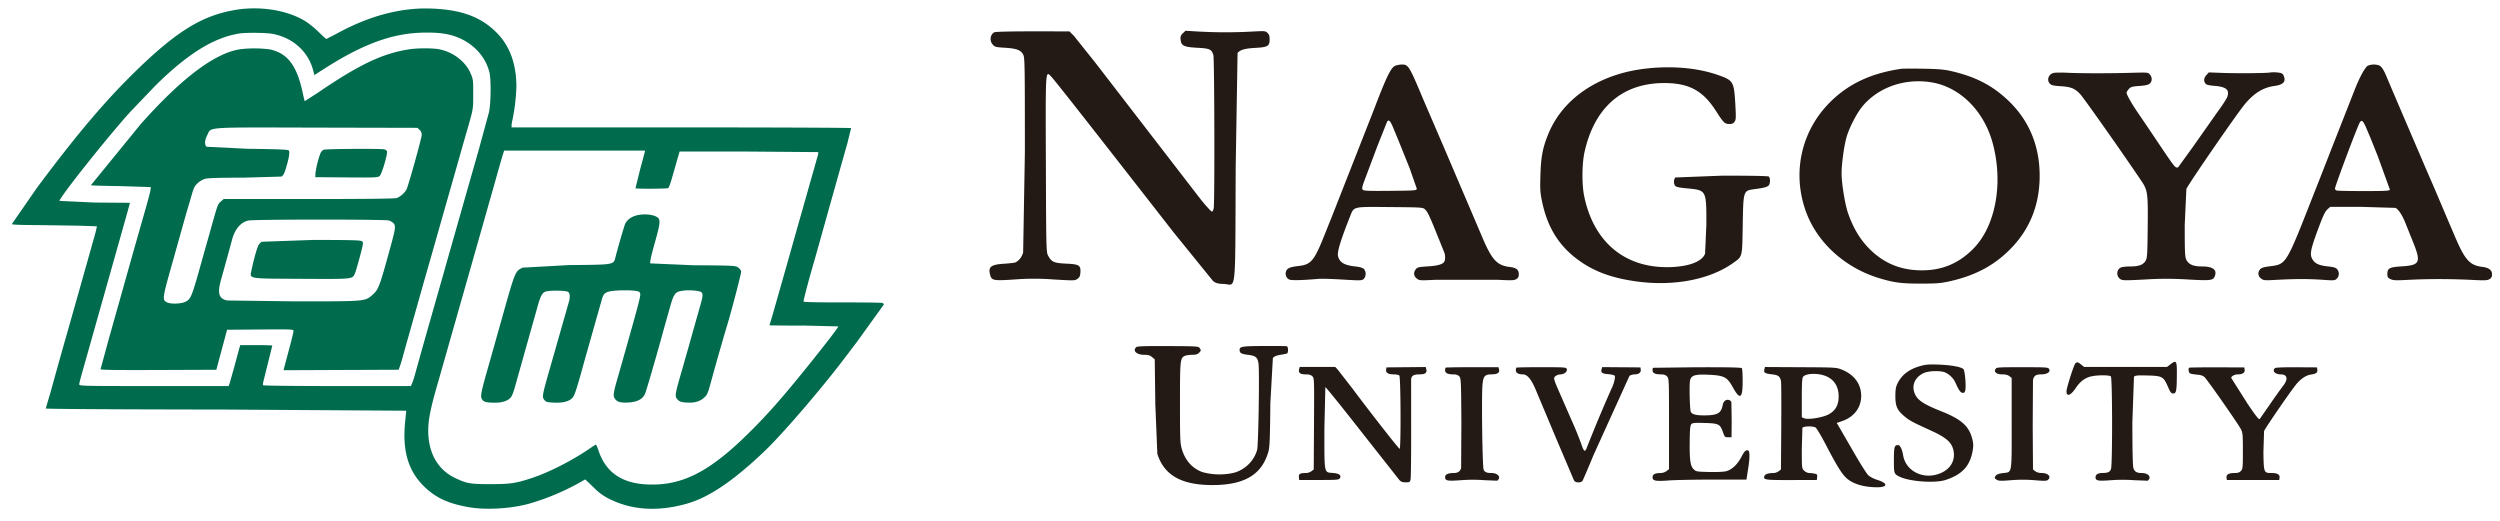
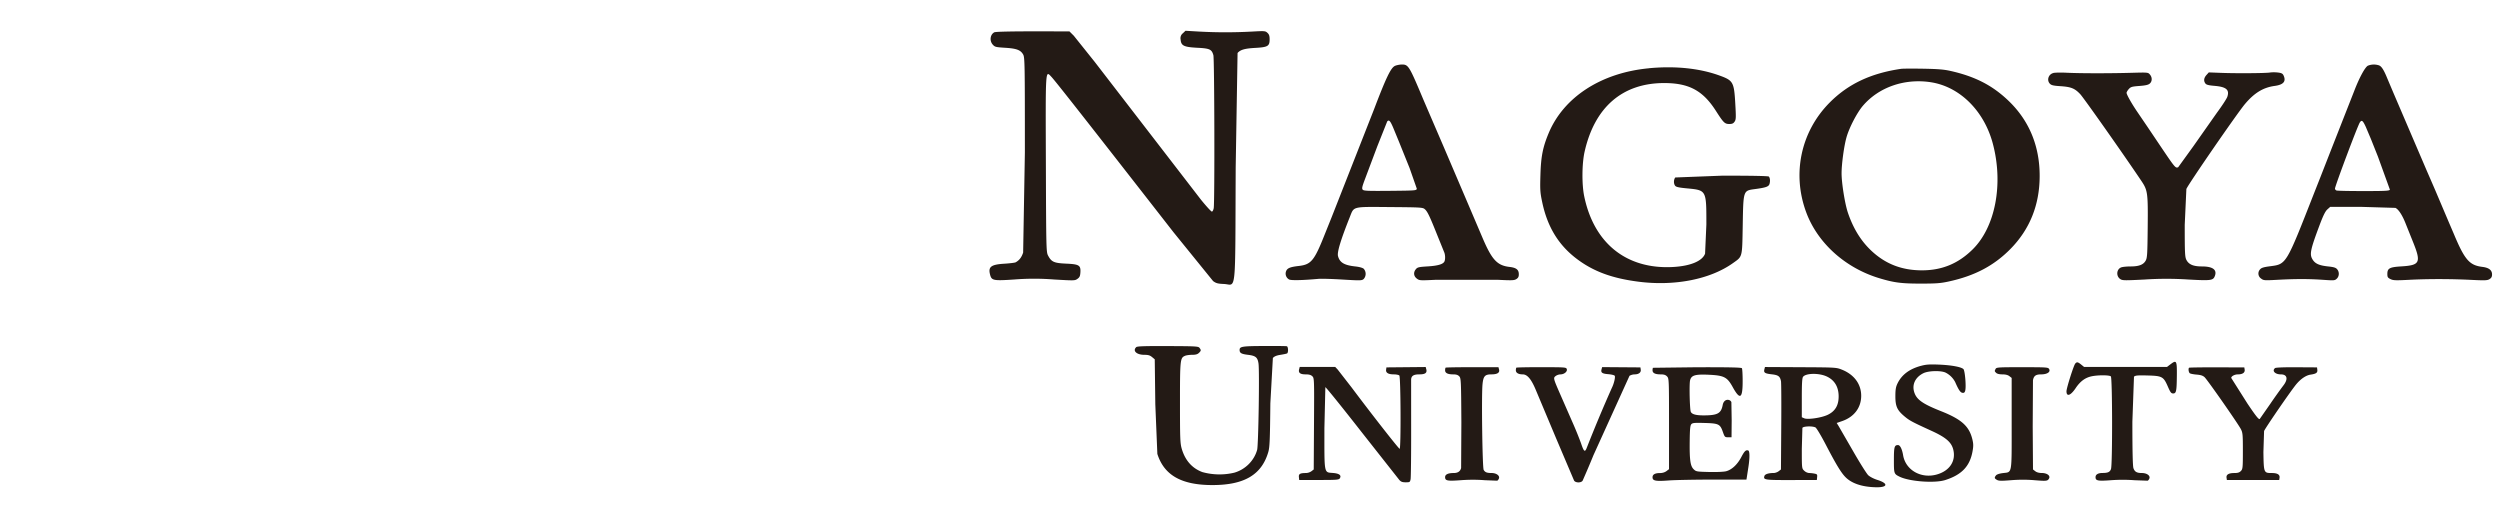
<svg xmlns="http://www.w3.org/2000/svg" width="120" height="25" fill="none" fill-rule="evenodd">
-   <path d="M11.24.486c-1.532.27-2.736 1.005-4.608 2.813C5.107 4.77 3.729 6.392 1.773 9.016l-1.204 1.74c.019.03.435.046 1.179.047l2.026.03.877.03-.028.138a5.13 5.13 0 0 1-.094.361l-.68 2.412-.373 1.318-.352 1.239-.133.469-.167.592-.162.581-.252.909-.215.726c-.015.024 3.541.045 8.643.051l8.662.056a35.55 35.55 0 0 0-.06.612c-.125 1.339.169 2.301.926 3.032.554.535 1.132.804 2.102.98.819.149 2.017.085 2.902-.155a11.42 11.42 0 0 0 2.407-.995l.313-.178.41.389a2.65 2.65 0 0 0 .85.597c1.066.503 2.305.56 3.654.169 1.042-.302 2.206-1.092 3.694-2.508.866-.824 2.787-3.062 3.91-4.554l.531-.701 1.283-1.781c0-.031-.032-.068-.071-.082s-.902-.025-1.918-.024c-1.163.001-1.853-.014-1.862-.041-.013-.038.226-.958.432-1.66l.234-.826.701-2.501.433-1.541.298-1.05.185-.748c-.011-.018-3.682-.034-8.159-.034h-8.14l.001-.101c.001-.055.022-.181.047-.279a9.45 9.45 0 0 0 .184-1.57c0-1.084-.312-1.949-.929-2.577C23.096.808 22.143.457 20.667.409c-1.461-.048-2.989.366-4.551 1.231l-.449.229c-.019 0-.189-.152-.377-.339s-.489-.426-.668-.533c-.88-.525-2.185-.723-3.383-.512zm2.154 1.216c.821.255 1.428.874 1.636 1.671l.06.23.487-.311c1.795-1.146 3.169-1.662 4.584-1.72.697-.029 1.218.021 1.626.155.87.286 1.511.944 1.708 1.756.082.335.068 1.496-.021 1.894l-.481 1.764-.158.558-.351 1.228-.324 1.139-.349 1.228-.35 1.228-.138.491-.703 2.468-.389 1.374-.283 1.016c-.049.19-.12.416-.158.503l-.068.157h-3.536c-1.957 0-3.547-.017-3.561-.039s.008-.157.048-.302l.398-1.603c-.012-.012-.364-.022-.781-.022h-.759l-.067.235-.238.882-.212.748-.041.101H7.388c-3.382 0-3.584-.004-3.583-.078s.03-.188.347-1.306l.233-.826.605-2.144.573-2.032.529-1.876.119-.435.023-.1-1.692-.012-1.687-.079c.012-.182 2.306-3.068 3.389-4.264l1.213-1.268c1.56-1.542 2.819-2.319 4.058-2.507.148-.022.552-.034.897-.026.51.012.694.036.982.125zm-1.847.659c-1.214.171-2.822 1.378-4.792 3.596L4.362 8.891c0 .014.637.033 1.415.042l1.448.047c.041.039-.035.347-.371 1.51l-.426 1.496-.418 1.485-.292 1.039-.493 1.749-.399 1.463c0 .036.771.046 2.779.038l2.779-.011.156-.581.258-.96.101-.38 1.594-.012c1.588-.012 1.594-.011 1.594.081 0 .051-.097.448-.215.883l-.238.89-.023.101 2.762-.012 2.762-.011.064-.179c.035-.098.105-.329.154-.514l.155-.558.158-.558.183-.648.492-1.742.352-1.228.485-1.708.328-1.15.35-1.228.418-1.474c.47-1.619.437-1.455.44-2.233.002-.692-.002-.724-.134-1.027-.245-.56-.856-1.019-1.517-1.139-.312-.057-1.006-.056-1.394.001-1.286.191-2.429.732-4.411 2.087l-.632.407c-.007-.009-.05-.187-.094-.396-.28-1.322-.735-1.918-1.6-2.094a5.94 5.94 0 0 0-1.387-.006zm8.597 3.874a.31.31 0 0 1 .098.246c-.007.174-.648 2.465-.735 2.625a1.03 1.03 0 0 1-.456.399c-.089.032-1.445.048-4.222.048h-4.091l-.142.123c-.146.126-.147.128-.556 1.597l-.165.581-.164.581c-.514 1.852-.543 1.924-.831 2.059-.203.094-.694.107-.86.021-.246-.127-.243-.147.318-2.125l.494-1.764.178-.625c.022-.061.099-.322.172-.58.114-.401.158-.492.308-.631.107-.1.255-.182.382-.213.133-.032.794-.05 1.859-.05l1.768-.051c.088-.039.138-.122.208-.346.165-.526.218-.846.152-.91-.044-.042-.527-.061-1.962-.078l-1.982-.098c-.106-.102-.092-.314.037-.565.204-.395-.218-.367 5.26-.354l4.826.011.104.099zm-4.603.952c-.058.022-.129.096-.157.165a4.46 4.46 0 0 0-.243.973l-.006.179 1.495.012c1.371.011 1.503.005 1.592-.067.105-.086.398-1.076.352-1.191-.014-.035-.071-.075-.126-.089-.165-.042-2.791-.025-2.906.019zm15.335.389l-.154.569-.22.891c.039.037 1.515.028 1.574-.009.028-.018.105-.224.172-.457l.246-.86.126-.435h3.312l3.339.026c.015.014.007.09-.017.167l-.212.745-.234.826-.152.536-.279.983-.442 1.563-.443 1.563-.42 1.474-.088.29-.05.168a59.79 59.79 0 0 0 1.652.011l1.652.04c0 .05-.49.692-1.299 1.702-1.445 1.802-2.248 2.705-3.301 3.709-1.729 1.648-3 2.251-4.586 2.175-1.227-.058-1.989-.598-2.333-1.652-.046-.141-.098-.257-.115-.257s-.123.064-.236.143c-.83.58-1.974 1.17-2.81 1.448-.795.265-1.055.304-2.024.304s-1.139-.03-1.697-.299c-.828-.399-1.281-1.203-1.281-2.27 0-.523.107-1.061.445-2.229l.858-3.015.681-2.39.158-.558.184-.648.188-.659.421-1.485.229-.804.206-.737.197-.681.075-.234h3.384 3.384l-.09.346zm-.316 2.762c-.271.071-.473.222-.556.415-.049.114-.317 1.035-.443 1.519-.118.457.032.427-2.271.453l-2.205.122c-.369.189-.345.13-1.04 2.603l-.554 1.965c-.385 1.343-.438 1.586-.371 1.72.078.155.191.191.624.195.38.004.669-.1.796-.286.045-.066.118-.254.162-.417l.529-1.882.564-2.003c.134-.489.214-.654.357-.731.149-.08 1.019-.078 1.121.003.088.07.099.272.027.497l-.299 1.049-.56 1.965c-.424 1.475-.434 1.528-.309 1.676.082.097.136.111.473.126.435.019.733-.064.881-.243.107-.131.196-.408.586-1.827l.512-1.809.316-1.112c.082-.292.204-.357.732-.391.244-.015.585-.014.756.004.28.029.315.043.341.142s-.061.442-.547 2.161l-.157.558-.323 1.139c-.251.855-.282 1.028-.209 1.152.111.19.257.239.658.22.431-.02.699-.16.814-.426.058-.134.563-1.869.828-2.844l.162-.581.164-.581c.23-.83.274-.889.701-.94.301-.036.754.005.843.076s.077.201-.059.671l-.206.729-.164.581-.163.581-.35 1.228c-.332 1.149-.34 1.201-.198 1.36.093.104.156.127.411.146.382.029.635-.037.85-.221.15-.128.187-.206.314-.659l.19-.692.207-.737.258-.893.139-.469c.184-.581.697-2.543.685-2.62-.008-.053-.074-.138-.146-.19-.128-.091-.184-.094-2.152-.108l-2.063-.089c-.029-.051.038-.36.214-.985.291-1.036.295-1.158.044-1.273-.229-.104-.618-.124-.913-.047zm-11.9.245c.096.026.208.095.249.155.086.127.066.268-.16 1.093-.539 1.966-.577 2.066-.886 2.334-.35.304-.318.301-3.725.3l-3.237-.042c-.392-.087-.471-.337-.302-.956l.373-1.346.158-.584c.135-.53.419-.87.793-.951.272-.059 6.518-.062 6.738-.003zm-6.091 1.021c-.103.061-.168.149-.219.301-.091.27-.208.718-.276 1.054-.088.44-.256.41 2.394.425 2.528.014 2.447.022 2.573-.273.033-.078.14-.441.237-.807.17-.641.173-.667.09-.726-.07-.049-.519-.061-2.369-.06l-2.429.086z" fill="#006c4d" />
  <path d="M47.746 1.542c-.215.095-.264.409-.094.599.102.114.142.124.593.152.551.034.743.106.867.324.077.135.082.429.082 4.7l-.083 4.806c-.076.231-.184.37-.358.467-.038.021-.279.051-.536.067-.649.04-.792.148-.693.527.074.283.154.299 1.169.231a12.08 12.08 0 0 1 1.892 0c.988.058 1.01.058 1.134-.031.103-.074.129-.131.14-.312.021-.339-.063-.39-.69-.418-.574-.026-.7-.082-.859-.382-.091-.171-.094-.279-.108-4.374-.016-4.668-.026-4.518.261-4.215.19.2 1.633 2.037 5.864 7.463l1.901 2.345c.145.106.222.127.523.14.602.026.535.695.562-5.596l.09-5.492c.135-.156.344-.217.846-.244.608-.034.693-.084.693-.412 0-.164-.025-.237-.105-.311-.101-.093-.127-.095-.756-.06a23.19 23.19 0 0 1-2.543-.002l-.635-.037-.124.119a.3.3 0 0 0-.109.304c.023.295.153.359.8.393.6.031.691.073.772.355.051.176.067 7.051.017 7.341-.016.092-.056.168-.089.168s-.268-.256-.522-.569l-5.103-6.619-1.004-1.255-.209-.208-1.745-.001c-1.052-.001-1.784.016-1.844.043zm19.218 1.618c-.2.084-.427.553-1.016 2.102l-.272.692-.842 2.144-.913 2.323-.323.804c-.513 1.295-.659 1.474-1.263 1.542-.399.046-.538.101-.597.238a.32.32 0 0 0 .142.411c.097.05.63.038 1.409-.031.131-.012.651.003 1.156.034.869.052.923.05 1.012-.027a.37.37 0 0 0 .003-.49c-.056-.049-.211-.092-.407-.113-.531-.057-.749-.188-.829-.499-.048-.187.129-.771.572-1.884.202-.508.097-.482 1.922-.467 1.493.012 1.574.017 1.672.102.127.109.234.332.601 1.251l.331.817c.051.117.058.325.016.431-.055.139-.308.216-.804.247-.428.026-.494.041-.57.132-.128.151-.111.335.042.452.125.095.147.097.896.06l2.988-.001c.69.035.791.031.896-.035.088-.056.117-.112.117-.229 0-.221-.12-.316-.448-.354-.59-.069-.843-.341-1.29-1.387l-.752-1.764-.315-.737-.801-1.876-.654-1.519-.326-.759c-.681-1.622-.715-1.676-1.036-1.673-.095.001-.237.029-.317.062zm46.698-.008c-.138.065-.421.588-.665 1.229l-.452 1.149-.684 1.742-.48 1.228-.291.737c-1.378 3.514-1.333 3.44-2.153 3.547-.279.037-.39.072-.451.143a.29.29 0 0 0 .046.443c.123.093.152.095.779.061.866-.048 1.509-.048 2.193 0 .541.038.567.036.663-.056.121-.116.128-.319.016-.451-.065-.077-.158-.106-.439-.136-.421-.045-.612-.13-.736-.325-.158-.249-.116-.463.325-1.639.178-.474.28-.681.379-.771l.137-.123h1.509l1.62.048c.146.064.327.338.483.729l.351.875c.415 1.024.357 1.149-.554 1.205-.56.034-.665.092-.665.364 0 .147.02.181.149.245s.238.069.872.036c.903-.048 1.981-.048 2.99.001.689.034.791.029.896-.037.087-.055.118-.113.118-.222 0-.208-.15-.325-.466-.364-.622-.077-.847-.338-1.371-1.589l-.257-.6-.635-1.496-.203-.469-.204-.469-1.598-3.73-.3-.709c-.158-.389-.272-.567-.392-.61a.77.77 0 0 0-.53.014zm-34.509.125c-2.288.213-4.093 1.38-4.817 3.114-.281.674-.369 1.117-.395 1.997-.022.734-.014.851.09 1.34.248 1.158.771 2.02 1.626 2.676.81.622 1.729.962 3.038 1.123 1.71.211 3.394-.124 4.476-.89.476-.337.452-.247.48-1.813.03-1.703.019-1.671.594-1.749.533-.072.657-.118.694-.254s.024-.278-.033-.345c-.025-.029-.811-.045-2.233-.044l-2.26.087c-.081.107-.084.295-.006.397.045.059.176.089.547.124.964.092.952.069.952 1.736l-.062 1.399c-.132.358-.703.595-1.541.641-2.226.121-3.796-1.133-4.262-3.402-.117-.57-.108-1.554.018-2.122.48-2.146 1.82-3.305 3.819-3.305 1.194 0 1.862.359 2.489 1.34.362.566.423.625.64.625.138 0 .194-.025.254-.113.069-.101.072-.196.032-.882-.059-1.019-.102-1.094-.759-1.332-.956-.347-2.12-.468-3.381-.35zm12.105.026c-1.456.213-2.542.725-3.428 1.615-1.391 1.397-1.823 3.426-1.127 5.286.547 1.462 1.864 2.65 3.488 3.145.712.217 1.065.264 1.998.264.75 0 .954-.015 1.349-.101 1.246-.271 2.164-.754 2.955-1.553.934-.945 1.407-2.119 1.411-3.502.004-1.445-.503-2.67-1.498-3.622-.774-.74-1.608-1.168-2.796-1.433-.306-.068-.606-.092-1.305-.104-.499-.008-.97-.006-1.047.006zm7.301.203c-.235.059-.326.346-.164.513.071.073.168.096.5.117.517.033.695.105.961.389.167.179 2.035 2.828 2.928 4.156.306.454.322.573.306 2.219-.013 1.314-.023 1.479-.099 1.613-.111.195-.324.276-.725.276-.179 0-.378.02-.445.044-.234.086-.259.431-.04.568.101.064.22.065 1.178.015a16.04 16.04 0 0 1 2.07 0c1.095.061 1.199.048 1.281-.161.121-.304-.093-.466-.615-.466-.414 0-.631-.091-.747-.313-.072-.14-.081-.319-.081-1.685l.079-1.72c.099-.241 2.429-3.619 2.802-4.066.458-.546.881-.805 1.437-.881.426-.058.56-.219.423-.508-.041-.085-.098-.114-.268-.135-.118-.015-.289-.015-.379 0-.215.035-1.643.045-2.365.016l-.573-.022-.113.125c-.126.14-.144.286-.05.408.047.062.154.089.439.113.563.048.726.188.612.526-.031.092-.257.438-.503.77l-1.122 1.596-.733 1.014c-.132.05-.145.035-.874-1.047l-.571-.849-.501-.737c-.281-.41-.532-.852-.532-.94 0-.033.048-.113.106-.179.095-.105.151-.122.508-.149.297-.022.427-.052.499-.114.121-.105.125-.296.008-.434-.089-.105-.092-.105-.896-.083-1.071.03-2.454.028-3.086-.003-.281-.014-.576-.009-.655.011zm-5.882.441c1.388.211 2.558 1.368 2.978 2.945.516 1.94.124 4-.966 5.077-.695.687-1.481 1.01-2.45 1.007-.934-.003-1.699-.292-2.36-.891-.53-.48-.916-1.095-1.181-1.879-.142-.421-.302-1.419-.302-1.886 0-.452.12-1.328.239-1.74.135-.468.505-1.177.785-1.504.765-.893 1.999-1.321 3.256-1.13zM66.867 6.114l.284.689.511 1.269.344.983c-.014.091-.037.093-1.275.105-1.078.01-1.27.002-1.32-.055s-.028-.147.106-.503l.592-1.575.476-1.196c.083-.099.146-.035.282.284zm46.688-.031l.248.586.338.849.574 1.585c-.024.058-.201.068-1.258.068-.677 0-1.264-.012-1.304-.027s-.074-.056-.074-.091c0-.12 1.089-3.02 1.193-3.177.089-.134.143-.094.283.208zM54.537 16.666c-.182.175.021.365.388.365.19 0 .272.024.373.108l.13.108.027 2.159.098 2.382c.327 1.027 1.162 1.498 2.655 1.495 1.521-.003 2.351-.495 2.67-1.585.067-.229.082-.571.099-2.336l.121-2.179c.072-.079.176-.122.369-.152.148-.023.289-.053.314-.068.067-.04.056-.322-.012-.343-.032-.01-.523-.015-1.091-.012-1.067.005-1.178.024-1.177.193.002.144.085.192.399.23.37.044.463.12.508.415.053.345-.003 3.922-.065 4.147-.143.519-.566.942-1.094 1.095a3.08 3.08 0 0 1-1.536-.028c-.492-.183-.826-.561-.989-1.118-.076-.26-.085-.488-.085-2.211 0-2.066.009-2.15.238-2.25.063-.028.219-.05.346-.05.168 0 .255-.024.323-.089.11-.105.114-.135.031-.243-.057-.075-.169-.082-1.521-.087-1.153-.004-1.471.007-1.52.053zm49.652.815l-.172.131h-1.991-1.991l-.138-.112c-.159-.128-.208-.137-.285-.048s-.421 1.179-.421 1.329c0 .277.199.21.439-.149.221-.329.461-.507.775-.571s.847-.061.916.006c.075.071.081 4.243.007 4.447-.052.144-.148.188-.408.189-.214.001-.334.073-.334.202 0 .171.112.193.733.146a7.68 7.68 0 0 1 1.14 0l.626.023c.031-.011.071-.062.088-.114.044-.133-.129-.255-.362-.255-.242 0-.343-.057-.405-.229-.035-.096-.052-.821-.052-2.231l.077-2.163c.065-.062.166-.071.648-.059.705.018.769.053.978.533.122.28.161.33.256.33.147 0 .169-.11.176-.877.006-.698-.018-.742-.3-.527zm-11.979.078c-.56.151-.93.43-1.134.855-.076.159-.098.291-.098.605 0 .484.085.671.438.967.244.204.36.266 1.307.699.661.302.931.53 1.025.864.158.563-.155 1.052-.786 1.228-.753.21-1.492-.213-1.612-.922-.051-.302-.145-.491-.245-.491-.174 0-.198.086-.198.717 0 .654.004.667.268.798.474.235 1.69.325 2.198.163.787-.252 1.174-.656 1.306-1.363.047-.253.047-.364-.001-.571-.15-.646-.516-.979-1.519-1.376-.832-.33-1.129-.53-1.254-.845-.155-.39.005-.766.415-.972.245-.123.858-.137 1.077-.025a1.05 1.05 0 0 1 .451.449c.164.375.25.503.349.516.079.011.11-.014.134-.106.052-.198-.013-.962-.087-1.033-.109-.104-.582-.191-1.174-.215-.453-.018-.616-.007-.861.059zm-29.852.166c-.044.17.051.245.312.245.166 0 .252.024.321.09.093.089.094.132.081 2.282l-.013 2.192-.11.085a.49.49 0 0 1-.256.086c-.289.001-.362.042-.346.195l.014.139h.949c.853 0 .954-.008 1-.078.092-.14-.02-.232-.312-.257-.456-.04-.427.107-.427-2.145l.046-1.975c.025-.006.81.967 1.745 2.163l1.804 2.289c.082.091.147.115.308.115.193 0 .206-.008.234-.145.017-.08.029-1.16.027-2.401l-.001-2.375c.003-.186.114-.26.395-.26s.378-.071.333-.243l-.029-.11-.942.009-.942.009-.016.109c-.022.149.103.226.365.226.118 0 .24.024.27.054.067.064.082 3.52.015 3.52-.043 0-1.357-1.678-2.308-2.948l-.669-.86-.117-.123h-.851-.851l-.029.112zm7.032-.076c-.014.013-.025.07-.025.126 0 .131.126.195.385.195.15 0 .229.026.294.094.084.089.089.202.102 2.2l-.012 2.203c-.041.158-.158.238-.351.238-.276 0-.418.068-.418.198 0 .174.109.196.755.147.391-.029.779-.029 1.14 0l.604.024c.031-.011.07-.062.087-.114.043-.131-.129-.255-.354-.255s-.315-.034-.381-.151c-.061-.107-.108-3.509-.057-4.086.037-.411.112-.498.43-.498.282 0 .406-.079.366-.232l-.029-.112-1.256-.001c-.691 0-1.267.01-1.28.023zm3.397-.001c-.014.014-.026.071-.026.127 0 .122.123.195.329.195.216 0 .405.22.617.72l.988 2.353.859 2.021c.067.12.349.122.415.003a45.03 45.03 0 0 0 .517-1.217l1.73-3.811a.52.52 0 0 1 .246-.069c.196 0 .314-.091.294-.226l-.016-.109-.919-.007-.919-.007-.029.111c-.041.155.032.205.329.229.141.011.277.044.302.073.044.051-.029.372-.135.584a69.26 69.26 0 0 0-1.194 2.85c-.097.262-.146.229-.286-.192a17.04 17.04 0 0 0-.409-1.005l-.567-1.295c-.358-.817-.362-.832-.242-.927a.43.43 0 0 1 .228-.078c.18 0 .346-.137.307-.253-.029-.089-.063-.091-1.213-.093-.651-.001-1.195.01-1.209.023zm6.558.002c-.013.012-.023.069-.023.125 0 .132.126.195.391.195.157 0 .235.025.305.098.093.096.095.146.095 2.275v2.177l-.123.093c-.077.058-.191.093-.305.093-.244 0-.363.067-.363.204 0 .17.147.199.775.152.303-.023 1.267-.041 2.142-.042l1.591-.001.023-.145.072-.466c.067-.437.064-.761-.009-.785-.113-.038-.181.027-.336.322-.185.353-.456.604-.726.674-.115.03-.45.044-.816.036-.594-.014-.626-.02-.739-.128-.162-.155-.203-.44-.193-1.342.006-.574.023-.759.075-.82.059-.068.139-.076.631-.063.684.019.752.052.883.423.09.254.099.263.256.263h.163l.007-.804-.014-.88c-.011-.042-.061-.088-.11-.103-.145-.044-.272.053-.306.235-.077.41-.247.502-.921.502-.369 0-.562-.055-.612-.174s-.078-1.31-.035-1.501c.057-.252.241-.307.913-.275.718.034.872.114 1.131.584.355.645.482.569.481-.284 0-.309-.016-.584-.035-.613-.025-.038-.591-.051-2.14-.048l-2.129.026zm5.345.081c-.041.156.023.199.356.236.316.036.397.097.442.335.014.076.02 1.059.012 2.185l-.014 2.047-.11.085c-.06.047-.168.085-.238.085-.246 0-.416.054-.445.141-.063.19.005.2 1.292.197l1.223-.003.014-.139c.013-.125-.001-.142-.134-.168a1.69 1.69 0 0 0-.26-.028.4.4 0 0 1-.227-.11c-.114-.109-.114-.111-.114-1.046l.028-1.007c.033-.083.478-.1.627-.024.05.026.27.392.49.815.485.933.724 1.33.93 1.549.301.32.811.494 1.488.508.569.011.603-.184.061-.354-.17-.053-.358-.15-.437-.226s-.41-.603-.74-1.18l-.686-1.187-.086-.139.27-.094c.573-.2.908-.651.906-1.215s-.344-1.019-.93-1.252c-.265-.105-.292-.107-1.979-.116l-1.71-.009-.029.112zm11.101-.025c-.058.105-.057.112.028.194.046.044.156.07.297.07.151 0 .26.028.334.085l.11.085v2.191c0 2.501.033 2.318-.427 2.378-.169.022-.291.064-.328.113-.082.108-.075.139.045.211.087.052.204.055.679.017.39-.031.748-.032 1.117-.001.59.049.639.043.708-.081.075-.134-.096-.264-.346-.264-.132 0-.243-.03-.314-.085l-.11-.085-.014-2.07.013-2.213c.04-.212.136-.281.394-.281.284 0 .459-.115.383-.253-.049-.087-.094-.09-1.288-.091-1.142-.001-1.241.005-1.282.079zm9.284-.055c-.045.043-.022.22.035.264.032.025.179.054.326.065.196.015.299.048.382.123.131.118 1.592 2.208 1.741 2.49.091.173.099.259.099 1.052 0 .808-.007.871-.095.962-.072.074-.149.098-.317.098-.269 0-.394.076-.372.226l.016.109h1.256 1.257l.016-.109c.021-.149-.103-.226-.365-.226-.393 0-.394-.003-.41-1.006l.032-1.008c.05-.137 1.255-1.892 1.535-2.235.218-.266.473-.441.692-.473.27-.04.345-.092.329-.229l-.015-.12-.977-.006c-.603-.004-.999.011-1.035.039-.165.129-.005.303.278.303.31 0 .358.231.113.541a25.16 25.16 0 0 0-.633.889l-.495.71c-.042.043-.186-.137-.588-.735l-.781-1.234c0-.083.165-.171.32-.171.224 0 .345-.084.325-.226l-.017-.109-1.315-.003c-.723-.002-1.325.007-1.337.019zm-17.384.423c.373.178.564.502.564.956 0 .432-.17.714-.533.885-.299.14-.954.236-1.119.163l-.116-.051v-.93c0-.693.015-.951.06-1.01.138-.181.776-.189 1.144-.013z" fill="#231a15" />
</svg>